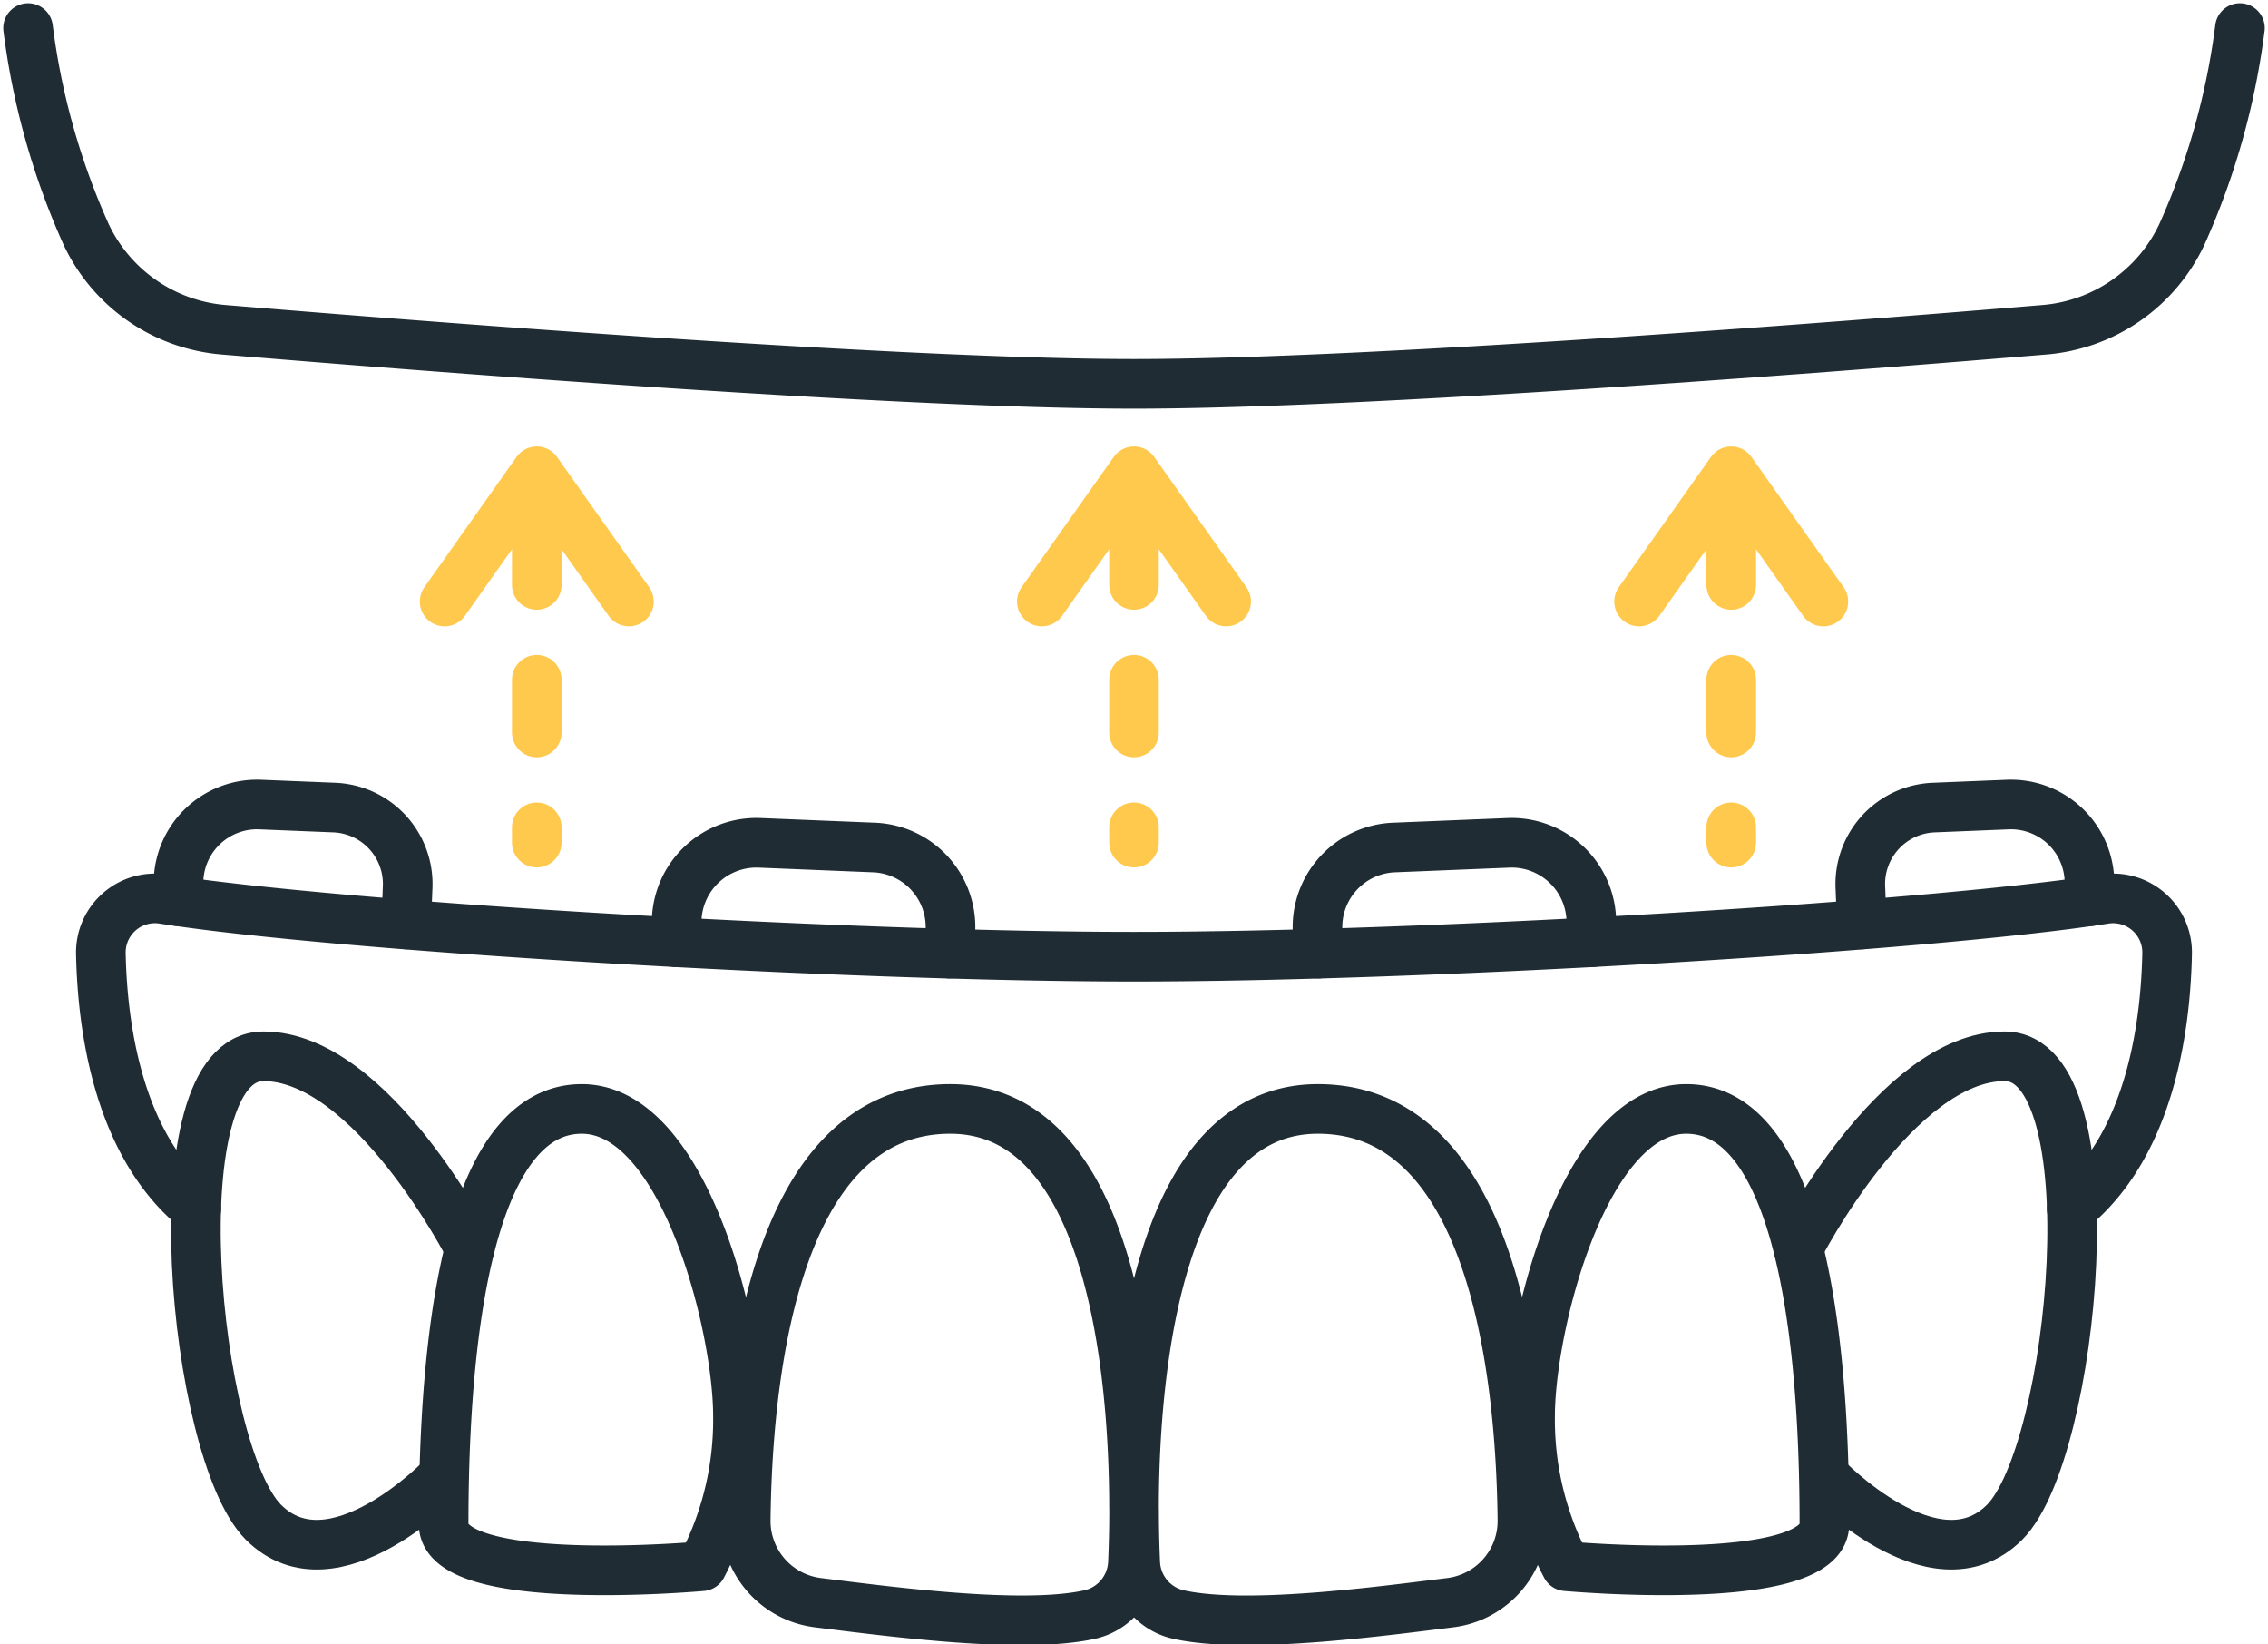
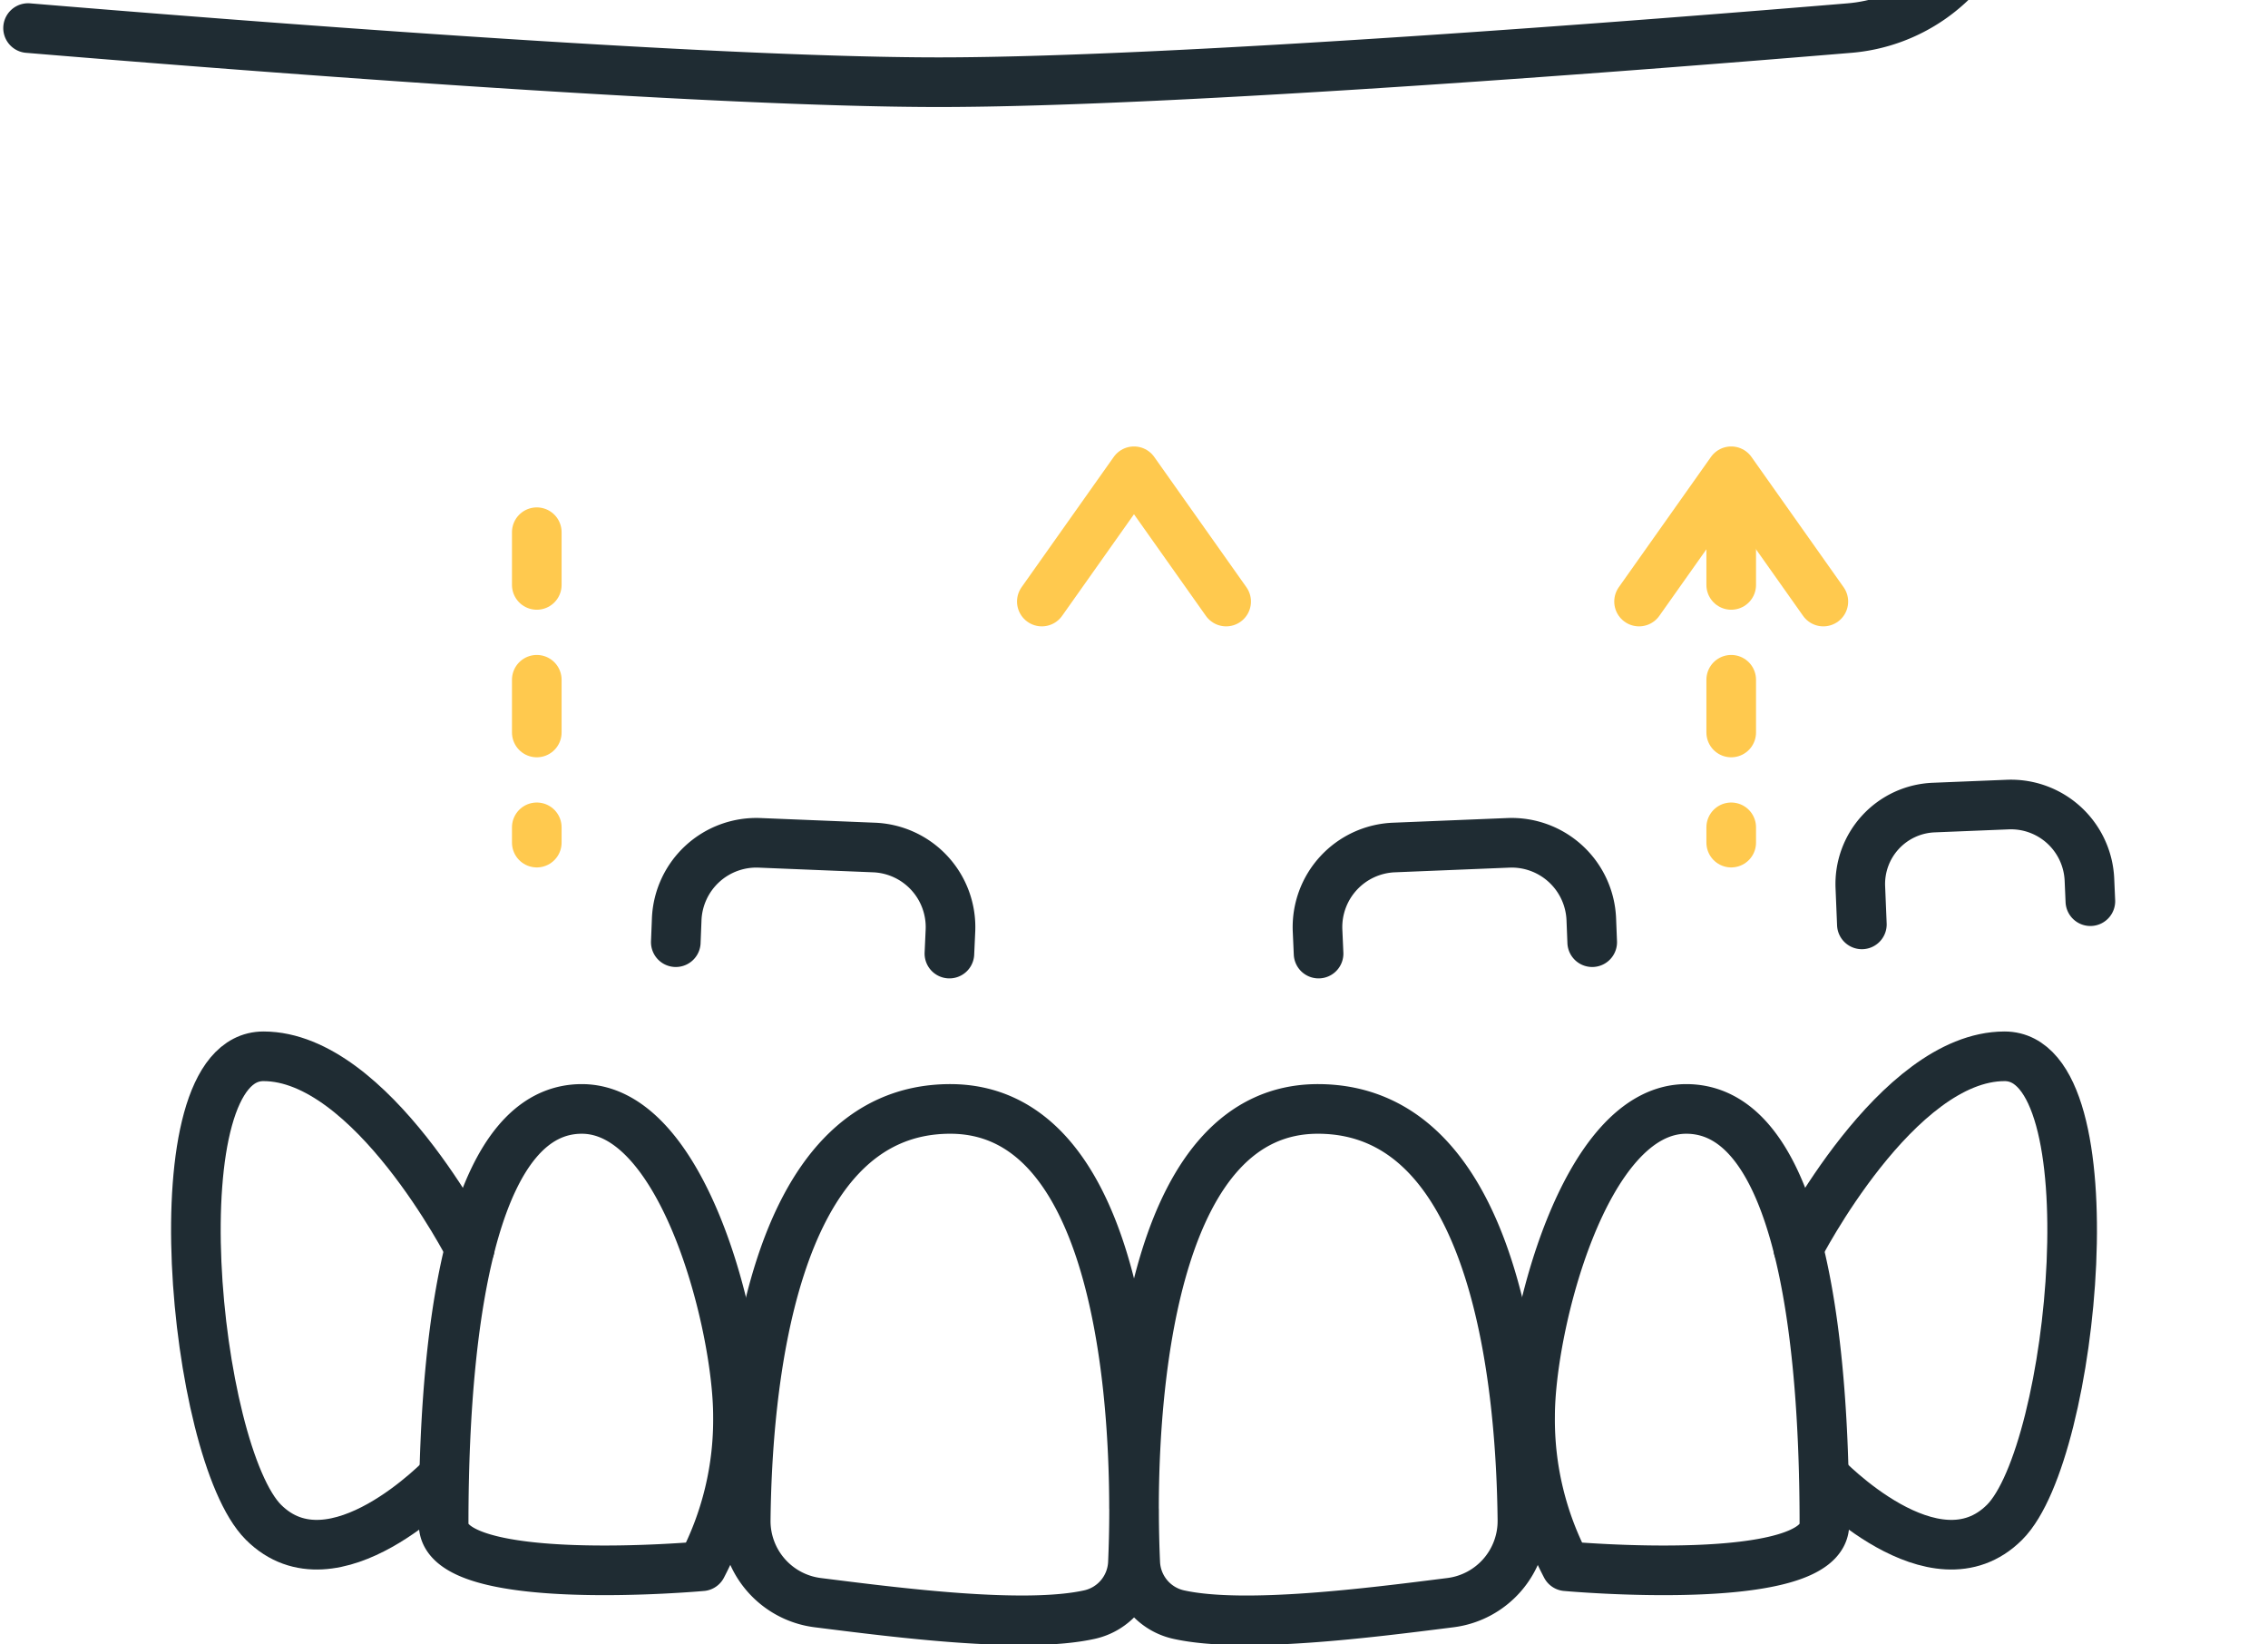
<svg xmlns="http://www.w3.org/2000/svg" width="109.689" height="79.521" viewBox="0 0 109.689 79.521">
  <g id="New_Symbol_15" data-name="New Symbol 15" transform="translate(-758.251 -308.249)">
    <g id="グループ_46" data-name="グループ 46" transform="translate(759.609 309.607)">
      <g id="グループ_45" data-name="グループ 45" transform="translate(8.116 49.724)">
        <path id="パス_244" data-name="パス 244" d="M814.77,383.678c.006-6.545,1.116-19.28,8.891-19.28,8.828,0,9.827,13.883,9.894,19.883a3.98,3.98,0,0,1-3.476,3.992c-3.87.488-9.98,1.28-13.149.579a2.683,2.683,0,0,1-2.1-2.5c-.031-.7-.057-1.57-.057-2.567,0,1-.026,1.872-.056,2.567a2.683,2.683,0,0,1-2.1,2.5c-3.168.7-9.28-.092-13.149-.579a3.981,3.981,0,0,1-3.477-3.992c.068-6,1.066-19.883,9.893-19.883C813.655,364.4,814.766,377.133,814.77,383.678Z" transform="translate(-769.399 -361.853)" fill="none" stroke="#1f2c33" stroke-linecap="round" stroke-linejoin="round" stroke-width="2.4" />
        <path id="パス_245" data-name="パス 245" d="M837.5,386.513a15.246,15.246,0,0,1-1.743-7.262c0-4.358,2.614-14.853,7.553-14.853s6.681,9.045,6.681,20.081C849.99,387.65,837.5,386.513,837.5,386.513Z" transform="translate(-771.23 -361.853)" fill="none" stroke="#1f2c33" stroke-linecap="round" stroke-linejoin="round" stroke-width="2.4" />
        <path id="パス_246" data-name="パス 246" d="M793.167,386.513a15.246,15.246,0,0,0,1.743-7.262c0-4.358-2.615-14.853-7.553-14.853s-6.681,9.045-6.681,20.081C780.677,387.65,793.167,386.513,793.167,386.513Z" transform="translate(-768.694 -361.853)" fill="none" stroke="#1f2c33" stroke-linecap="round" stroke-linejoin="round" stroke-width="2.4" />
        <path id="パス_247" data-name="パス 247" d="M849.353,371.021s4.75-9.291,9.979-9.291,3.387,19.147,0,22.533-8.715-2.228-8.715-2.228" transform="translate(-771.856 -361.73)" fill="none" stroke="#1f2c33" stroke-linecap="round" stroke-linejoin="round" stroke-width="2.4" />
        <path id="パス_248" data-name="パス 248" d="M781.361,371.021s-4.749-9.291-9.978-9.291-3.388,19.147,0,22.533,8.715-2.228,8.715-2.228" transform="translate(-768.116 -361.73)" fill="none" stroke="#1f2c33" stroke-linecap="round" stroke-linejoin="round" stroke-width="2.4" />
      </g>
      <path id="パス_249" data-name="パス 249" d="M819.918,338.373l-4.457-6.3-4.457,6.3" transform="translate(-761.975 -310.641)" fill="none" stroke="#ffc94e" stroke-linecap="round" stroke-linejoin="round" stroke-width="2.4" />
-       <line id="線_94" data-name="線 94" y2="15.011" transform="translate(53.486 24.379)" fill="none" stroke="#ffc94e" stroke-linecap="round" stroke-linejoin="round" stroke-width="2.4" stroke-dasharray="2.549 4.587" />
      <path id="パス_250" data-name="パス 250" d="M850.195,338.373l-4.456-6.3-4.457,6.3" transform="translate(-763.369 -310.641)" fill="none" stroke="#ffc94e" stroke-linecap="round" stroke-linejoin="round" stroke-width="2.4" />
-       <path id="パス_251" data-name="パス 251" d="M780.727,338.373l4.457-6.3,4.456,6.3" transform="translate(-760.581 -310.641)" fill="none" stroke="#ffc94e" stroke-linecap="round" stroke-linejoin="round" stroke-width="2.4" />
      <line id="線_95" data-name="線 95" y2="15.011" transform="translate(82.37 24.379)" fill="none" stroke="#ffc94e" stroke-linecap="round" stroke-linejoin="round" stroke-width="2.4" stroke-dasharray="2.549 4.587" />
      <line id="線_96" data-name="線 96" y2="15.011" transform="translate(24.603 24.379)" fill="none" stroke="#ffc94e" stroke-linecap="round" stroke-linejoin="round" stroke-width="2.4" stroke-dasharray="2.549 4.587" />
-       <path id="パス_252" data-name="パス 252" d="M767.914,368.732c-3.771-3.077-4.541-8.743-4.615-12.34a2.615,2.615,0,0,1,3.018-2.635c8.708,1.36,33,2.788,46.948,2.788s38.241-1.428,46.949-2.788a2.614,2.614,0,0,1,3.017,2.635c-.073,3.6-.843,9.262-4.614,12.34" transform="translate(-759.779 -311.638)" fill="none" stroke="#1f2c33" stroke-linecap="round" stroke-linejoin="round" stroke-width="2.4" />
-       <path id="パス_253" data-name="パス 253" d="M759.609,309.607a35.058,35.058,0,0,0,2.812,9.987,8.08,8.08,0,0,0,6.631,4.6c9.2.767,32.559,2.617,44.044,2.617s34.846-1.85,44.044-2.617a8.079,8.079,0,0,0,6.63-4.6,35.058,35.058,0,0,0,2.812-9.987" transform="translate(-759.609 -309.607)" fill="none" stroke="#1f2c33" stroke-linecap="round" stroke-linejoin="round" stroke-width="2.4" />
+       <path id="パス_253" data-name="パス 253" d="M759.609,309.607c9.2.767,32.559,2.617,44.044,2.617s34.846-1.85,44.044-2.617a8.079,8.079,0,0,0,6.63-4.6,35.058,35.058,0,0,0,2.812-9.987" transform="translate(-759.609 -309.607)" fill="none" stroke="#1f2c33" stroke-linecap="round" stroke-linejoin="round" stroke-width="2.4" />
      <path id="パス_254" data-name="パス 254" d="M838.265,355.713l-.044-1.109a3.856,3.856,0,0,0-4.015-3.695l-5.534.226a3.854,3.854,0,0,0-3.691,4l.05,1.129" transform="translate(-762.618 -311.508)" fill="none" stroke="#1f2c33" stroke-linecap="round" stroke-linejoin="round" stroke-width="2.4" />
      <path id="パス_255" data-name="パス 255" d="M792.447,355.713l.044-1.109a3.857,3.857,0,0,1,4.014-3.695l5.536.226a3.853,3.853,0,0,1,3.69,4l-.051,1.129" transform="translate(-761.121 -311.508)" fill="none" stroke="#1f2c33" stroke-linecap="round" stroke-linejoin="round" stroke-width="2.4" />
      <path id="パス_256" data-name="パス 256" d="M863.625,353.641l-.045-1.036a3.8,3.8,0,0,0-3.949-3.636l-3.593.146a3.7,3.7,0,0,0-3.538,3.848l.074,1.8" transform="translate(-763.885 -311.419)" fill="none" stroke="#1f2c33" stroke-linecap="round" stroke-linejoin="round" stroke-width="2.4" />
-       <path id="パス_257" data-name="パス 257" d="M767.191,353.641l.045-1.036a3.8,3.8,0,0,1,3.95-3.636l3.593.146a3.7,3.7,0,0,1,3.537,3.848l-.074,1.8" transform="translate(-759.958 -311.419)" fill="none" stroke="#1f2c33" stroke-linecap="round" stroke-linejoin="round" stroke-width="2.4" />
    </g>
  </g>
</svg>